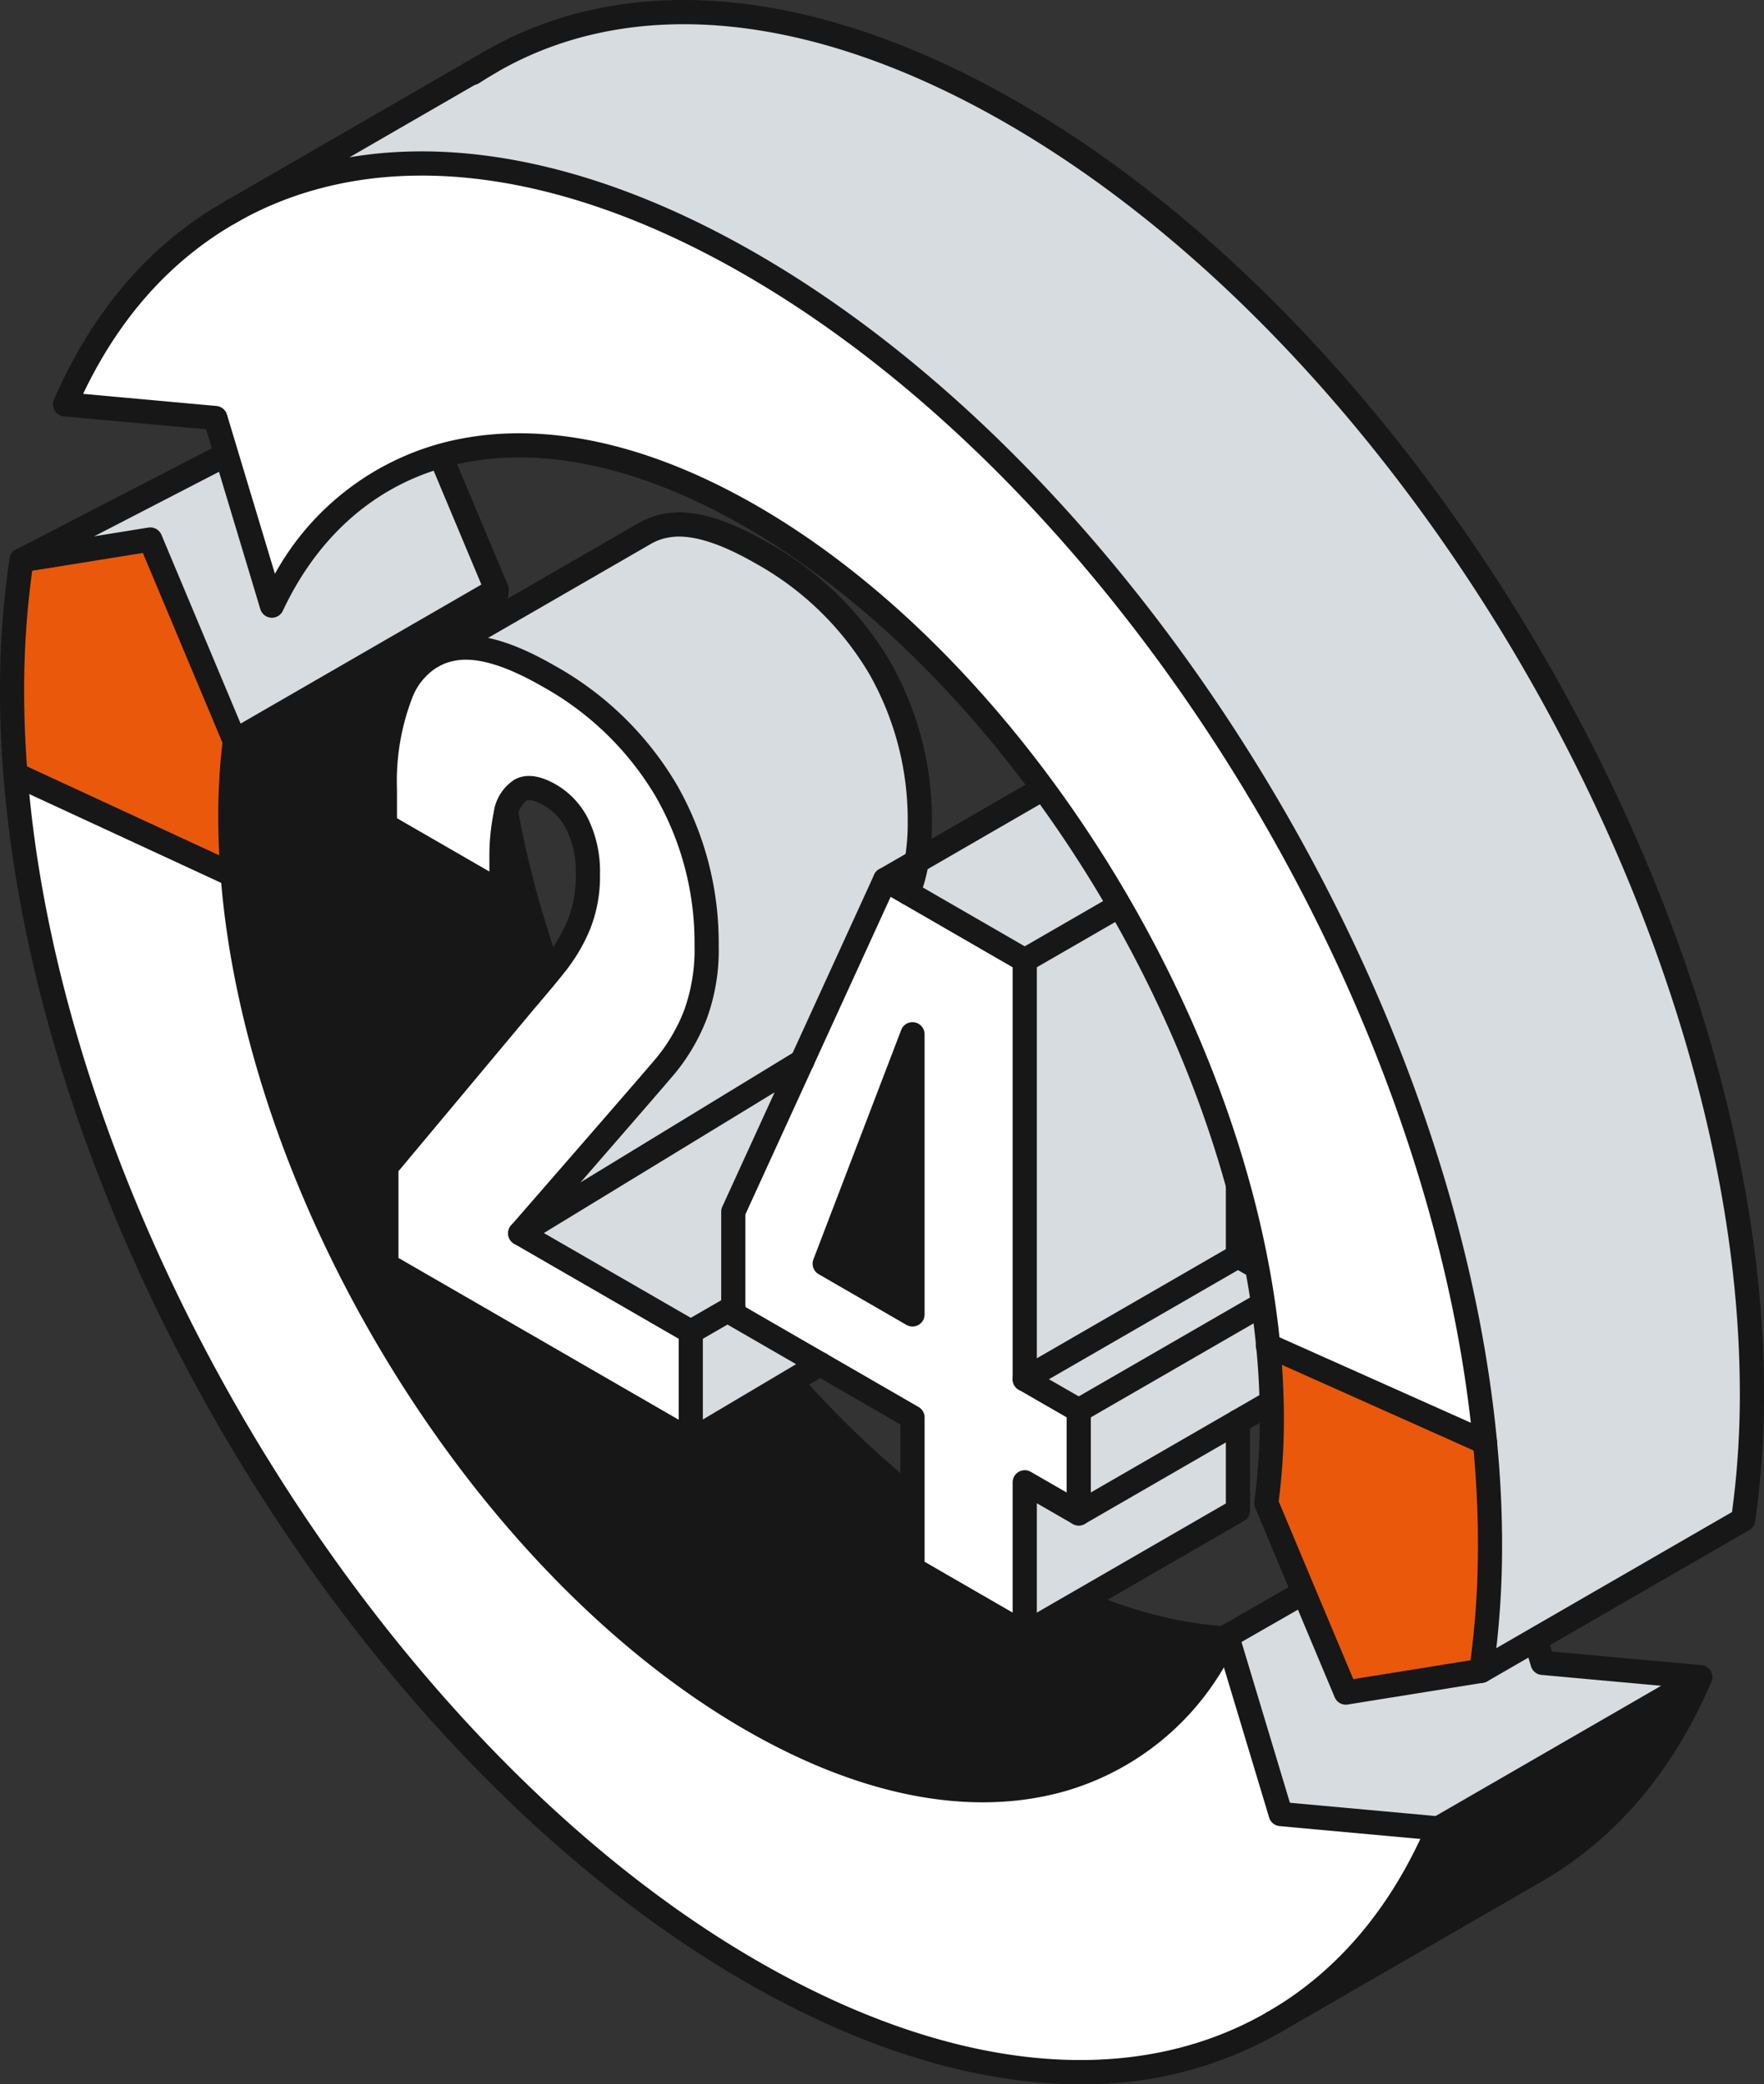
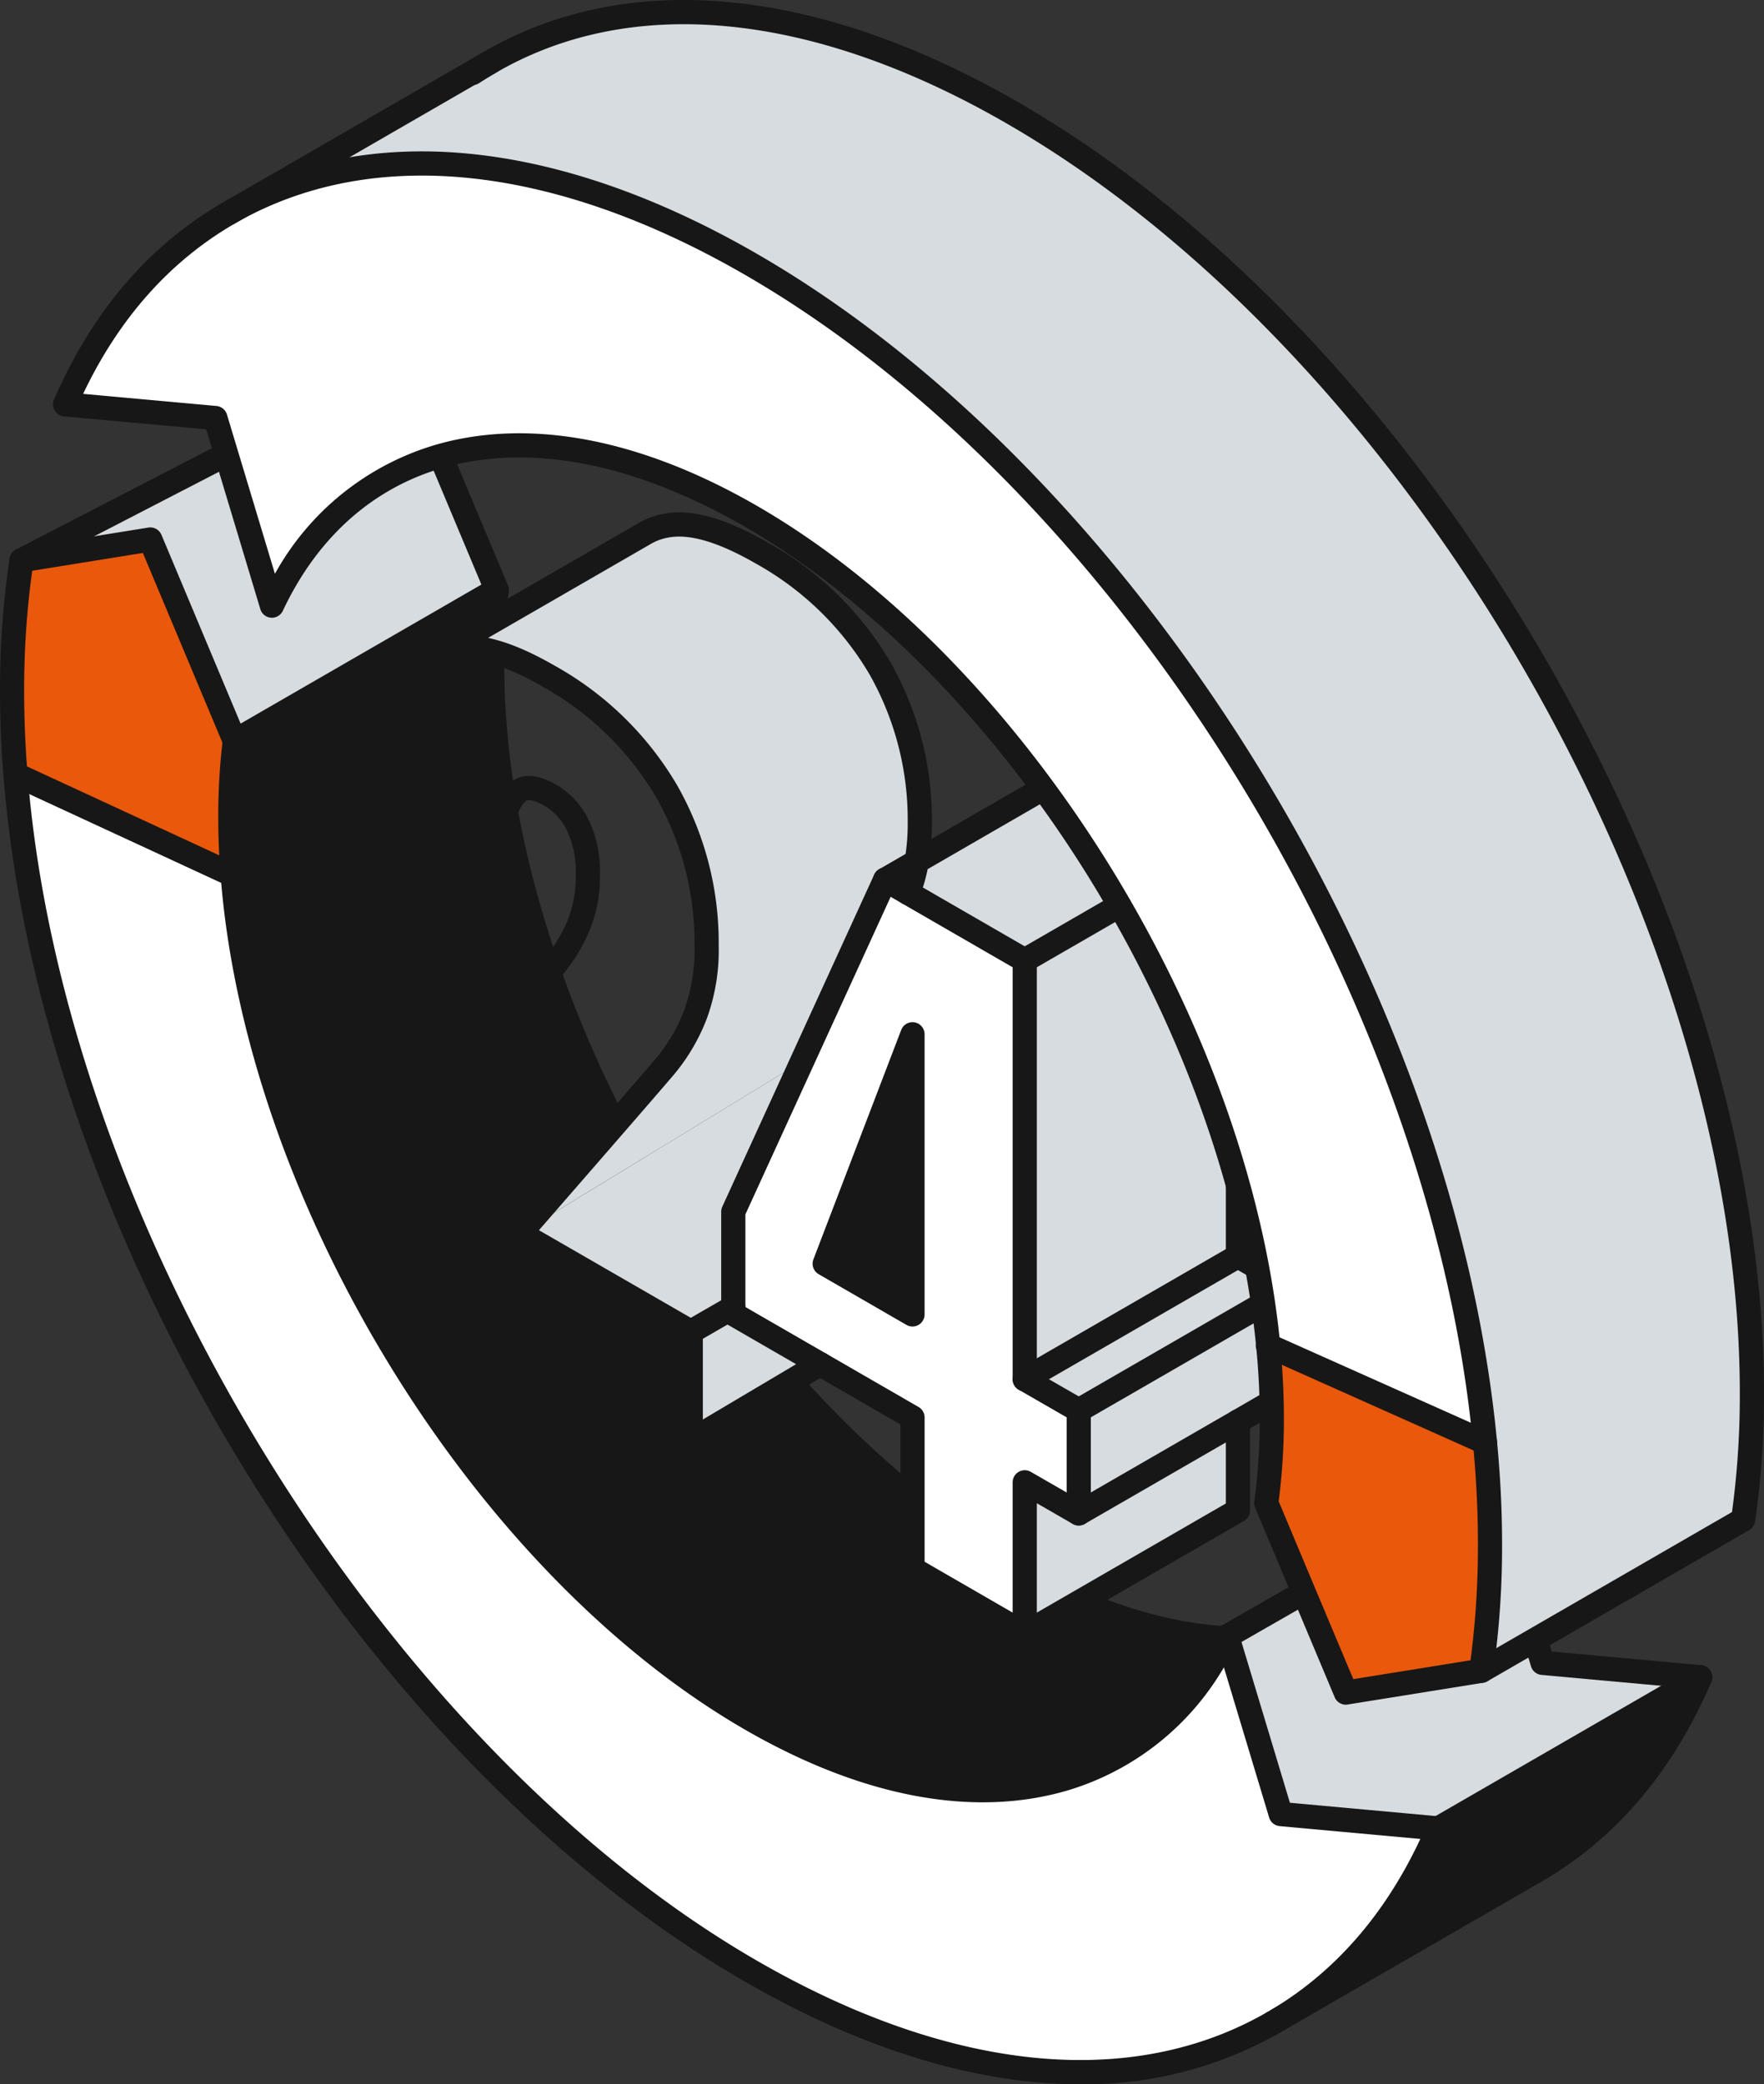
<svg xmlns="http://www.w3.org/2000/svg" width="218.854" height="258.541" viewBox="0 0 218.854 258.541">
  <rect x="0" y="0" width="218.854" height="258.541" fill="#333333" stroke="none" />
  <g id="Group_480" data-name="Group 480" transform="translate(-2054.241 -672.252)">
    <g id="Group_474" data-name="Group 474">
      <path id="Path_1638" data-name="Path 1638" d="M2232.688,899.06l32.49-18.757c-4.658,10.863-11.677,19.007-20.469,24.08l-31.967,18.453C2221.293,917.74,2228.124,909.713,2232.688,899.06Z" fill="#171717" />
      <path id="Path_1639" data-name="Path 1639" d="M2213.133,897.278l19.555,1.782c-4.564,10.653-11.4,18.68-19.946,23.776l-.523.3c-16.6,9.582-39.524,8.222-64.8-6.369-47.6-27.48-86.848-92.249-91.256-148.459L2083.1,780.77c3.056,39.633,30.734,85.355,64.318,104.738,26.206,15.131,48.824,10.074,58.946-10.028a1.738,1.738,0,0,0,.2.016Z" fill="#fff" />
      <path id="Path_1640" data-name="Path 1640" d="M2215.994,869.783l5.221,12.427,16.8-2.7,6.737-3.884.867,2.9,19.555,1.782-32.49,18.758-19.555-1.782-6.643-22.048Z" fill="#d7dce0" />
-       <path id="Path_1641" data-name="Path 1641" d="M2206.49,875.23l.078.266a1.738,1.738,0,0,1-.2-.016C2206.4,875.4,2206.451,875.316,2206.49,875.23Z" fill="#fff" />
      <path id="Path_1642" data-name="Path 1642" d="M2179.916,866.75c9.418,5.44,18.375,8.269,26.449,8.73-10.122,20.1-32.74,25.159-58.946,10.028-33.584-19.383-61.262-65.1-64.318-104.738-.2-2.407-.287-4.8-.287-7.159a77.474,77.474,0,0,1,.555-9.449l32.49-18.758a77.487,77.487,0,0,0-.555,9.449C2115.3,795.987,2144.292,846.187,2179.916,866.75Z" fill="#171717" />
      <path id="Path_1643" data-name="Path 1643" d="M2108.9,728.811l6.956,16.593-32.49,18.758-10.481-24.987-15.975,2.571,25.409-13.13,5.651,18.765C2092.5,737.76,2099.774,731.4,2108.9,728.811Z" fill="#d7dce0" />
      <path id="Path_1644" data-name="Path 1644" d="M2072.888,739.175l10.481,24.987a77.474,77.474,0,0,0-.555,9.449c0,2.36.092,4.752.287,7.159l-26.938-12.458c-.282-3.478-.422-6.933-.422-10.333a107.526,107.526,0,0,1,1.172-16.233Z" fill="#ea580c" />
      <path id="Path_1645" data-name="Path 1645" d="M2206.568,877c-.055,0-.3-.017-.353-.023-8.519-.485-17.641-3.49-27.049-8.924-36.041-20.8-65.362-71.583-65.362-113.2a79.822,79.822,0,0,1,.519-9.234l-6.8-16.22a1.5,1.5,0,1,1,2.765-1.16l6.956,16.585a1.5,1.5,0,0,1,.107.763,76.11,76.11,0,0,0-.545,9.266c0,40.658,28.648,90.272,63.862,110.6,9,5.2,17.674,8.069,25.784,8.531l.149.015a1.486,1.486,0,0,1,1.484,1.5A1.512,1.512,0,0,1,2206.568,877Z" fill="#171717" />
      <path id="Path_1646" data-name="Path 1646" d="M2244.709,905.883a1.5,1.5,0,0,1-.748-2.8c8.129-4.689,14.508-11.906,18.989-21.477l-17.463-1.59a1.5,1.5,0,0,1-1.3-1.064l-.869-2.9a1.5,1.5,0,0,1,2.873-.862l.579,1.929,18.544,1.69a1.5,1.5,0,0,1,1.243,2.085c-4.771,11.124-11.872,19.465-21.1,24.79A1.483,1.483,0,0,1,2244.709,905.883Z" fill="#171717" />
      <path id="Path_1647" data-name="Path 1647" d="M2188.285,930.793c-12.807,0-26.971-4.27-41.616-12.724-23.138-13.355-45.283-36.074-62.356-63.97-16.958-27.708-27.486-58.133-29.645-85.67-.283-3.5-.427-7.015-.427-10.449a109.559,109.559,0,0,1,1.19-16.46,1.5,1.5,0,0,1,1.244-1.255l15.975-2.571a1.505,1.505,0,0,1,1.622.9l10.48,24.987a1.485,1.485,0,0,1,.106.763,76.233,76.233,0,0,0-.543,9.266c0,2.346.095,4.714.284,7.038,3.025,39.247,30.949,84.733,63.57,103.56,13.827,7.983,26.9,10.48,37.8,7.224,8.226-2.458,14.814-8.207,19.053-16.627l.107-.209a1.5,1.5,0,0,1,2.8.211l6.347,21.068,18.546,1.69a1.5,1.5,0,0,1,1.243,2.085c-4.666,10.891-11.582,19.125-20.556,24.473a1.426,1.426,0,0,1-.29.134,1.46,1.46,0,0,1-.249.18A48.744,48.744,0,0,1,2188.285,930.793ZM2058.237,743.052a107.768,107.768,0,0,0-1,14.928c0,3.354.141,6.79.417,10.21,4.378,55.82,44.135,120.511,90.511,147.282,23.964,13.834,46.444,16.1,63.3,6.371a1.493,1.493,0,0,1,.275-.124,1.434,1.434,0,0,1,.234-.171c7.893-4.7,14.1-11.825,18.485-21.184L2213,898.772a1.5,1.5,0,0,1-1.3-1.061l-5.615-18.634a33.589,33.589,0,0,1-19.251,15.23c-11.713,3.5-25.6.906-40.161-7.5-16.387-9.457-32.061-25.542-44.136-45.291-11.991-19.615-19.423-41.146-20.925-60.631-.195-2.4-.293-4.847-.293-7.274a79.483,79.483,0,0,1,.518-9.234l-9.871-23.534Z" fill="#171717" />
      <path id="Path_1648" data-name="Path 1648" d="M2083.095,782.271a1.485,1.485,0,0,1-.629-.14l-26.894-12.44a1.5,1.5,0,0,1,.583-2.88,1.539,1.539,0,0,1,.638.139l26.933,12.459a1.5,1.5,0,0,1-.631,2.862Z" fill="#171717" />
      <path id="Path_1649" data-name="Path 1649" d="M2212.22,924.641a1.5,1.5,0,0,1-.754-2.8l32.495-18.761a1.5,1.5,0,1,1,1.494,2.6l-32.484,18.754A1.472,1.472,0,0,1,2212.22,924.641Z" fill="#171717" />
      <path id="Path_1650" data-name="Path 1650" d="M2083.37,765.662a1.5,1.5,0,0,1-.751-2.8l32.49-18.758a1.5,1.5,0,1,1,1.5,2.6l-32.49,18.757A1.487,1.487,0,0,1,2083.37,765.662Z" fill="#171717" />
      <path id="Path_1651" data-name="Path 1651" d="M2056.914,743.247a1.5,1.5,0,0,1-.689-2.833l25.409-13.131a1.5,1.5,0,1,1,1.377,2.665L2057.6,743.079A1.5,1.5,0,0,1,2056.914,743.247Z" fill="#171717" />
      <path id="Path_1652" data-name="Path 1652" d="M2206.491,876.73a1.5,1.5,0,0,1-.747-2.8l9.5-5.448a1.5,1.5,0,0,1,1.492,2.6l-9.5,5.447A1.492,1.492,0,0,1,2206.491,876.73Z" fill="#171717" />
      <path id="Path_1653" data-name="Path 1653" d="M2232.689,900.56a1.5,1.5,0,0,1-.751-2.8L2264.428,879a1.5,1.5,0,1,1,1.5,2.6l-32.49,18.757A1.492,1.492,0,0,1,2232.689,900.56Z" fill="#171717" />
    </g>
    <g id="Group_477" data-name="Group 477">
      <g id="Group_475" data-name="Group 475">
        <path id="Path_1654" data-name="Path 1654" d="M2214.525,831.928v12.786l-26.448,15.27V847.2Z" fill="#d7dce0" />
        <path id="Path_1655" data-name="Path 1655" d="M2214.525,831.928l-26.448,15.27-6.7-3.858,26.448-15.27Z" fill="#d7dce0" />
        <path id="Path_1656" data-name="Path 1656" d="M2207.826,848.583v11.035l-26.448,15.27V856.126l6.7,3.858Z" fill="#d7dce0" />
        <path id="Path_1657" data-name="Path 1657" d="M2207.826,776.1v51.97l-26.448,15.27V791.37Z" fill="#d7dce0" />
        <path id="Path_1658" data-name="Path 1658" d="M2207.826,776.1l-26.448,15.27-14.476-8.358a1.434,1.434,0,0,0,.071-.183,20.9,20.9,0,0,0,1-3.716l22.539-13.021Z" fill="#d7dce0" />
        <path id="Path_1659" data-name="Path 1659" d="M2164.062,781.373l3.909-2.26a20.9,20.9,0,0,1-1,3.716,1.434,1.434,0,0,1-.071.183Z" fill="#fff" />
        <path id="Path_1660" data-name="Path 1660" d="M2167.452,800.542V835.3l-10.893-6.291Z" fill="#171717" />
        <path id="Path_1661" data-name="Path 1661" d="M2155.979,841.456l-16.034,9.508V837.456l5.273-3.044v.835Z" fill="#d7dce0" />
        <path id="Path_1662" data-name="Path 1662" d="M2153.739,803.922l10.323-22.549,17.316,10v51.97l6.7,3.858v12.786l-6.7-3.858v18.762l-13.926-8.042V848.084l-22.234-12.838V822.562Zm13.713,31.375V800.542l-10.893,28.464Z" fill="#fff" />
        <path id="Path_1663" data-name="Path 1663" d="M2153.739,803.922l-8.521,18.64v11.85l-5.273,3.044-21.165-12.216Z" fill="#d7dce0" />
-         <path id="Path_1664" data-name="Path 1664" d="M2136.952,770.409a37.849,37.849,0,0,1,4.958,19.108,23.494,23.494,0,0,1-1.385,8.582,22.924,22.924,0,0,1-3.654,6.291c-1.517,1.833-3.146,3.736-4.867,5.691l-13.224,15.158,21.165,12.217v13.509l-37.769-21.806V816.993s19.872-23.719,21.033-25.185a20.4,20.4,0,0,0,2.85-4.846,16.113,16.113,0,0,0,1.12-6.261,13.371,13.371,0,0,0-1.252-6.088,8.651,8.651,0,0,0-3.39-3.7q-2.414-1.406-3.757-.621a4.361,4.361,0,0,0-1.822,3.064,25.931,25.931,0,0,0-.5,5.487v4.123l-14.466-8.348v-4.428a30.09,30.09,0,0,1,2.057-12.064,9.206,9.206,0,0,1,3.736-4.428l.254-.143a8.278,8.278,0,0,1,2.525-.844q4.478-.763,11.707,3.4A38.678,38.678,0,0,1,2136.952,770.409Z" fill="#fff" />
        <path id="Path_1665" data-name="Path 1665" d="M2108.04,753.55l26.2-15.127a8,8,0,0,1,2.779-.988q4.46-.778,11.7,3.4a38.782,38.782,0,0,1,14.69,14.3,37.942,37.942,0,0,1,4.948,19.108,27.772,27.772,0,0,1-.387,4.866l-3.909,2.26-10.323,22.549-34.959,21.317s16.574-19.016,18.091-20.849a22.924,22.924,0,0,0,3.654-6.291,23.494,23.494,0,0,0,1.385-8.582,37.849,37.849,0,0,0-4.958-19.108,38.678,38.678,0,0,0-14.68-14.3q-7.237-4.17-11.707-3.4A8.278,8.278,0,0,0,2108.04,753.55Z" fill="#d7dce0" />
      </g>
      <g id="Group_476" data-name="Group 476">
        <path id="Path_1666" data-name="Path 1666" d="M2139.946,852.465a1.515,1.515,0,0,1-.751-.2l-37.768-21.807a1.5,1.5,0,0,1-.75-1.3V816.993a1.505,1.505,0,0,1,.349-.962s19.99-23.87,21.007-25.154a19.031,19.031,0,0,0,2.644-4.5,14.7,14.7,0,0,0,1-5.68,11.985,11.985,0,0,0-1.09-5.41,7.137,7.137,0,0,0-2.8-3.085c-1.224-.713-1.965-.788-2.254-.622a3.219,3.219,0,0,0-1.107,2.081,24.565,24.565,0,0,0-.466,5.173v4.123a1.5,1.5,0,0,1-2.25,1.3l-14.466-8.347a1.5,1.5,0,0,1-.75-1.3v-4.428a31.683,31.683,0,0,1,2.185-12.67,10.718,10.718,0,0,1,4.359-5.121,1.245,1.245,0,0,1,.145-.074,1.386,1.386,0,0,1,.152-.093,9.712,9.712,0,0,1,2.984-1c3.356-.586,7.507.588,12.7,3.58a40.325,40.325,0,0,1,15.233,14.86,39.492,39.492,0,0,1,5.155,19.851,24.783,24.783,0,0,1-1.488,9.129,24.481,24.481,0,0,1-3.894,6.7c-1.5,1.81-16.919,19.508-16.919,19.508l19.586,11.3a1.5,1.5,0,0,1,.75,1.3v13.51a1.5,1.5,0,0,1-1.5,1.5Zm-36.269-24.173,34.768,20.074V838.321l-20.415-11.783a1.5,1.5,0,0,1-.38-2.285s16.587-19.034,18.065-20.818a21.548,21.548,0,0,0,3.413-5.881,22.192,22.192,0,0,0,1.282-8.037,36.526,36.526,0,0,0-4.761-18.364,37.362,37.362,0,0,0-14.127-13.749c-4.5-2.59-8.1-3.673-10.7-3.221a6.773,6.773,0,0,0-2.077.691c-.034.018-.067.034-.1.049a1.266,1.266,0,0,1-.11.069,7.7,7.7,0,0,0-3.115,3.739,28.793,28.793,0,0,0-1.927,11.454v3.562l11.466,6.616v-1.525a27.55,27.55,0,0,1,.534-5.809,5.756,5.756,0,0,1,2.54-4.043c1.392-.806,3.163-.6,5.259.625a10.176,10.176,0,0,1,3.973,4.325,14.908,14.908,0,0,1,1.414,6.765,17.637,17.637,0,0,1-1.237,6.841,21.951,21.951,0,0,1-3.06,5.2c-1.041,1.315-2.2,2.7-3.741,4.5l-16.964,20.293Z" fill="#171717" />
        <path id="Path_1667" data-name="Path 1667" d="M2181.378,876.388a1.5,1.5,0,0,1-.75-.2l-13.926-8.041a1.5,1.5,0,0,1-.75-1.3v-17.9l-21.483-12.405a1.5,1.5,0,0,1-.75-1.3V822.561a1.507,1.507,0,0,1,.135-.623l18.843-41.19a1.5,1.5,0,0,1,2.113-.674l17.318,10a1.5,1.5,0,0,1,.75,1.3v51.1l5.948,3.425a1.5,1.5,0,0,1,.751,1.3v12.786a1.5,1.5,0,0,1-2.249,1.3l-4.45-2.563v16.167a1.5,1.5,0,0,1-1.5,1.5Zm-12.426-10.409,10.926,6.31V856.126a1.5,1.5,0,0,1,2.249-1.3l4.45,2.564v-9.325l-5.948-3.425a1.5,1.5,0,0,1-.751-1.3v-51.1l-15.139-8.74-18.02,39.392V834.38l21.483,12.4a1.5,1.5,0,0,1,.75,1.3Z" fill="#171717" />
        <path id="Path_1668" data-name="Path 1668" d="M2167.452,836.8a1.513,1.513,0,0,1-.75-.2l-10.893-6.291a1.5,1.5,0,0,1-.652-1.835l10.894-28.464a1.5,1.5,0,0,1,2.9.536V835.3a1.5,1.5,0,0,1-1.5,1.5Zm-9.035-8.45,7.535,4.351v-24.04Z" fill="#171717" />
        <path id="Path_1669" data-name="Path 1669" d="M2139.946,852.465a1.5,1.5,0,0,1-.766-2.79l16.033-9.509a1.5,1.5,0,1,1,1.531,2.58l-16.033,9.509A1.5,1.5,0,0,1,2139.946,852.465Z" fill="#171717" />
        <path id="Path_1670" data-name="Path 1670" d="M2139.946,838.955a1.5,1.5,0,0,1-.751-2.8l5.274-3.043a1.5,1.5,0,1,1,1.5,2.6l-5.274,3.043A1.487,1.487,0,0,1,2139.946,838.955Z" fill="#171717" />
        <path id="Path_1671" data-name="Path 1671" d="M2166.9,784.512a1.5,1.5,0,0,1-1.342-2.167,17.95,17.95,0,0,0,.932-3.477,26.225,26.225,0,0,0,.367-4.621,36.618,36.618,0,0,0-4.752-18.366,37.462,37.462,0,0,0-14.135-13.747c-4.5-2.591-8.1-3.676-10.69-3.221a6.488,6.488,0,0,0-2.272.8L2108.521,755a1.5,1.5,0,0,1-1.469-2.616l26.442-15.262a9.539,9.539,0,0,1,3.28-1.167c3.342-.583,7.5.587,12.7,3.58a40.419,40.419,0,0,1,15.242,14.858,39.585,39.585,0,0,1,5.146,19.853,29.045,29.045,0,0,1-.411,5.129,20.094,20.094,0,0,1-1.075,3.994,2.131,2.131,0,0,1-.126.308A1.5,1.5,0,0,1,2166.9,784.512Z" fill="#171717" />
        <path id="Path_1672" data-name="Path 1672" d="M2188.078,861.484a1.5,1.5,0,0,1-.751-2.8l25.7-14.837V832.795l-5.948-3.426a1.5,1.5,0,0,1-.751-1.3v-51.1l-15.816-9.14-25.7,14.846a1.5,1.5,0,1,1-1.5-2.6l26.45-15.282a1.5,1.5,0,0,1,1.5,0l17.316,10.008a1.5,1.5,0,0,1,.749,1.3v51.1l5.948,3.426a1.5,1.5,0,0,1,.751,1.3v12.786a1.5,1.5,0,0,1-.75,1.3l-26.447,15.27A1.492,1.492,0,0,1,2188.078,861.484Z" fill="#171717" />
        <path id="Path_1673" data-name="Path 1673" d="M2181.379,792.87a1.5,1.5,0,0,1-.751-2.8l26.448-15.27a1.5,1.5,0,1,1,1.5,2.6l-26.448,15.271A1.485,1.485,0,0,1,2181.379,792.87Z" fill="#171717" />
        <path id="Path_1674" data-name="Path 1674" d="M2181.378,876.388a1.5,1.5,0,0,1-.75-2.8l25.7-14.837v-10.17a1.5,1.5,0,0,1,3,0v11.036a1.5,1.5,0,0,1-.75,1.3l-26.448,15.269A1.49,1.49,0,0,1,2181.378,876.388Z" fill="#171717" />
        <path id="Path_1675" data-name="Path 1675" d="M2188.078,848.7a1.5,1.5,0,0,1-.751-2.8l26.448-15.27a1.5,1.5,0,1,1,1.5,2.6l-26.448,15.27A1.486,1.486,0,0,1,2188.078,848.7Z" fill="#171717" />
        <path id="Path_1676" data-name="Path 1676" d="M2181.379,844.84a1.5,1.5,0,0,1-.751-2.8l26.448-15.27a1.5,1.5,0,1,1,1.5,2.6l-26.448,15.271A1.5,1.5,0,0,1,2181.379,844.84Z" fill="#171717" />
-         <path id="Path_1677" data-name="Path 1677" d="M2118.781,826.739a1.5,1.5,0,0,1-.782-2.78l34.959-21.317a1.5,1.5,0,1,1,1.563,2.56l-34.959,21.318A1.5,1.5,0,0,1,2118.781,826.739Z" fill="#171717" />
      </g>
    </g>
    <g id="Group_479" data-name="Group 479">
      <path id="Path_1678" data-name="Path 1678" d="M2238.479,851.166c.415,4.275.626,8.511.626,12.677a109.077,109.077,0,0,1-1.087,15.662l-16.8,2.705-9.872-23.518a76.77,76.77,0,0,0,.688-10.481c0-2.977-.144-6-.449-9.058Z" fill="#ea580c" />
      <path id="Path_1679" data-name="Path 1679" d="M2238.479,851.166l-26.9-12.013c-3.775-39.188-31.118-83.768-64.163-102.847-14.42-8.323-27.754-10.535-38.516-7.5-9.129,2.587-16.405,8.949-20.93,18.57l-7.011-23.275-18.648-1.7c4.658-10.692,11.614-18.711,20.313-23.728l.57-.328c16.554-9.231,39.243-7.738,64.222,6.69C2194.368,732.149,2233.188,795.51,2238.479,851.166Z" fill="#fff" />
      <g id="Group_478" data-name="Group 478">
        <path id="Path_1680" data-name="Path 1680" d="M2238.479,851.166c-5.291-55.656-44.111-119.017-91.06-146.122-24.979-14.428-47.668-15.921-64.222-6.69l31.1-17.961c16.663-10.106,39.922-8.941,65.62,5.893,50.552,29.192,91.678,100.424,91.678,158.8a108.027,108.027,0,0,1-1.086,15.663l-32.49,18.757a109.077,109.077,0,0,0,1.087-15.662C2239.1,859.677,2238.894,855.441,2238.479,851.166Z" fill="#d7dce0" />
        <path id="Path_1681" data-name="Path 1681" d="M2083.2,698.354l-.57.328C2082.814,698.565,2083.01,698.455,2083.2,698.354Z" fill="#fff" />
        <path id="Path_1682" data-name="Path 1682" d="M2221.214,883.71a1.5,1.5,0,0,1-1.382-.919l-9.872-23.519a1.506,1.506,0,0,1-.1-.785,75.469,75.469,0,0,0,.674-10.275c0-2.946-.15-5.943-.445-8.91-3.786-39.291-31.049-83.009-63.417-101.7-13.625-7.864-26.543-10.4-37.357-7.351-8.776,2.488-15.685,8.631-19.982,17.766a1.5,1.5,0,0,1-2.794-.206l-6.718-22.305-17.64-1.6a1.5,1.5,0,0,1-1.239-2.093c4.768-10.946,11.813-19.165,20.939-24.429.168-.107.391-.232.6-.347,17.733-9.889,41.067-7.51,65.687,6.71,46.931,27.094,86.4,90.41,91.8,147.279.419,4.328.631,8.641.631,12.819a111.072,111.072,0,0,1-1.1,15.879,1.5,1.5,0,0,1-1.246,1.264l-16.8,2.7A1.487,1.487,0,0,1,2221.214,883.71Zm-3.838-14.508,4.765,11.34,14.544-2.341a108.894,108.894,0,0,0,.919-14.358c0-4.081-.207-8.3-.618-12.533-5.323-55.993-44.151-118.314-90.317-144.967-23.667-13.669-45.947-16.042-62.741-6.679-.177.1-.345.189-.506.29-8.068,4.654-14.4,11.757-18.867,21.154l16.543,1.505a1.5,1.5,0,0,1,1.3,1.06l5.952,19.757a33.636,33.636,0,0,1,20.144-16.062c11.615-3.281,25.333-.638,39.675,7.639,33.131,19.128,61.033,63.84,64.9,104,.3,3.059.46,6.157.46,9.2a79.12,79.12,0,0,1-.646,10.276Z" fill="#171717" />
        <path id="Path_1683" data-name="Path 1683" d="M2238.487,852.666a1.532,1.532,0,0,1-.619-.131l-26.893-12.013a1.5,1.5,0,1,1,1.222-2.738l26.855,11.995a1.5,1.5,0,0,1-.565,2.887Z" fill="#171717" />
        <path id="Path_1684" data-name="Path 1684" d="M2082.628,700.182a1.5,1.5,0,0,1-.75-2.8l32.484-18.762a1.5,1.5,0,1,1,1.508,2.593l-32.5,18.769A1.5,1.5,0,0,1,2082.628,700.182Z" fill="#171717" />
        <path id="Path_1685" data-name="Path 1685" d="M2238.02,881.006a1.5,1.5,0,0,1-.75-2.8l31.856-18.392a107.638,107.638,0,0,0,.969-14.729c0-57.894-40.79-128.548-90.929-157.5-24.387-14.078-47.145-16.175-64.085-5.9-.463.281-.919.57-1.376.866a1.5,1.5,0,1,1-1.633-2.516c.483-.313.964-.619,1.453-.916,17.918-10.866,41.762-8.781,67.141,5.869,50.966,29.43,92.429,101.249,92.429,160.1a109.769,109.769,0,0,1-1.1,15.881,1.5,1.5,0,0,1-.734,1.081l-32.49,18.759A1.506,1.506,0,0,1,2238.02,881.006Z" fill="#171717" />
      </g>
    </g>
  </g>
</svg>